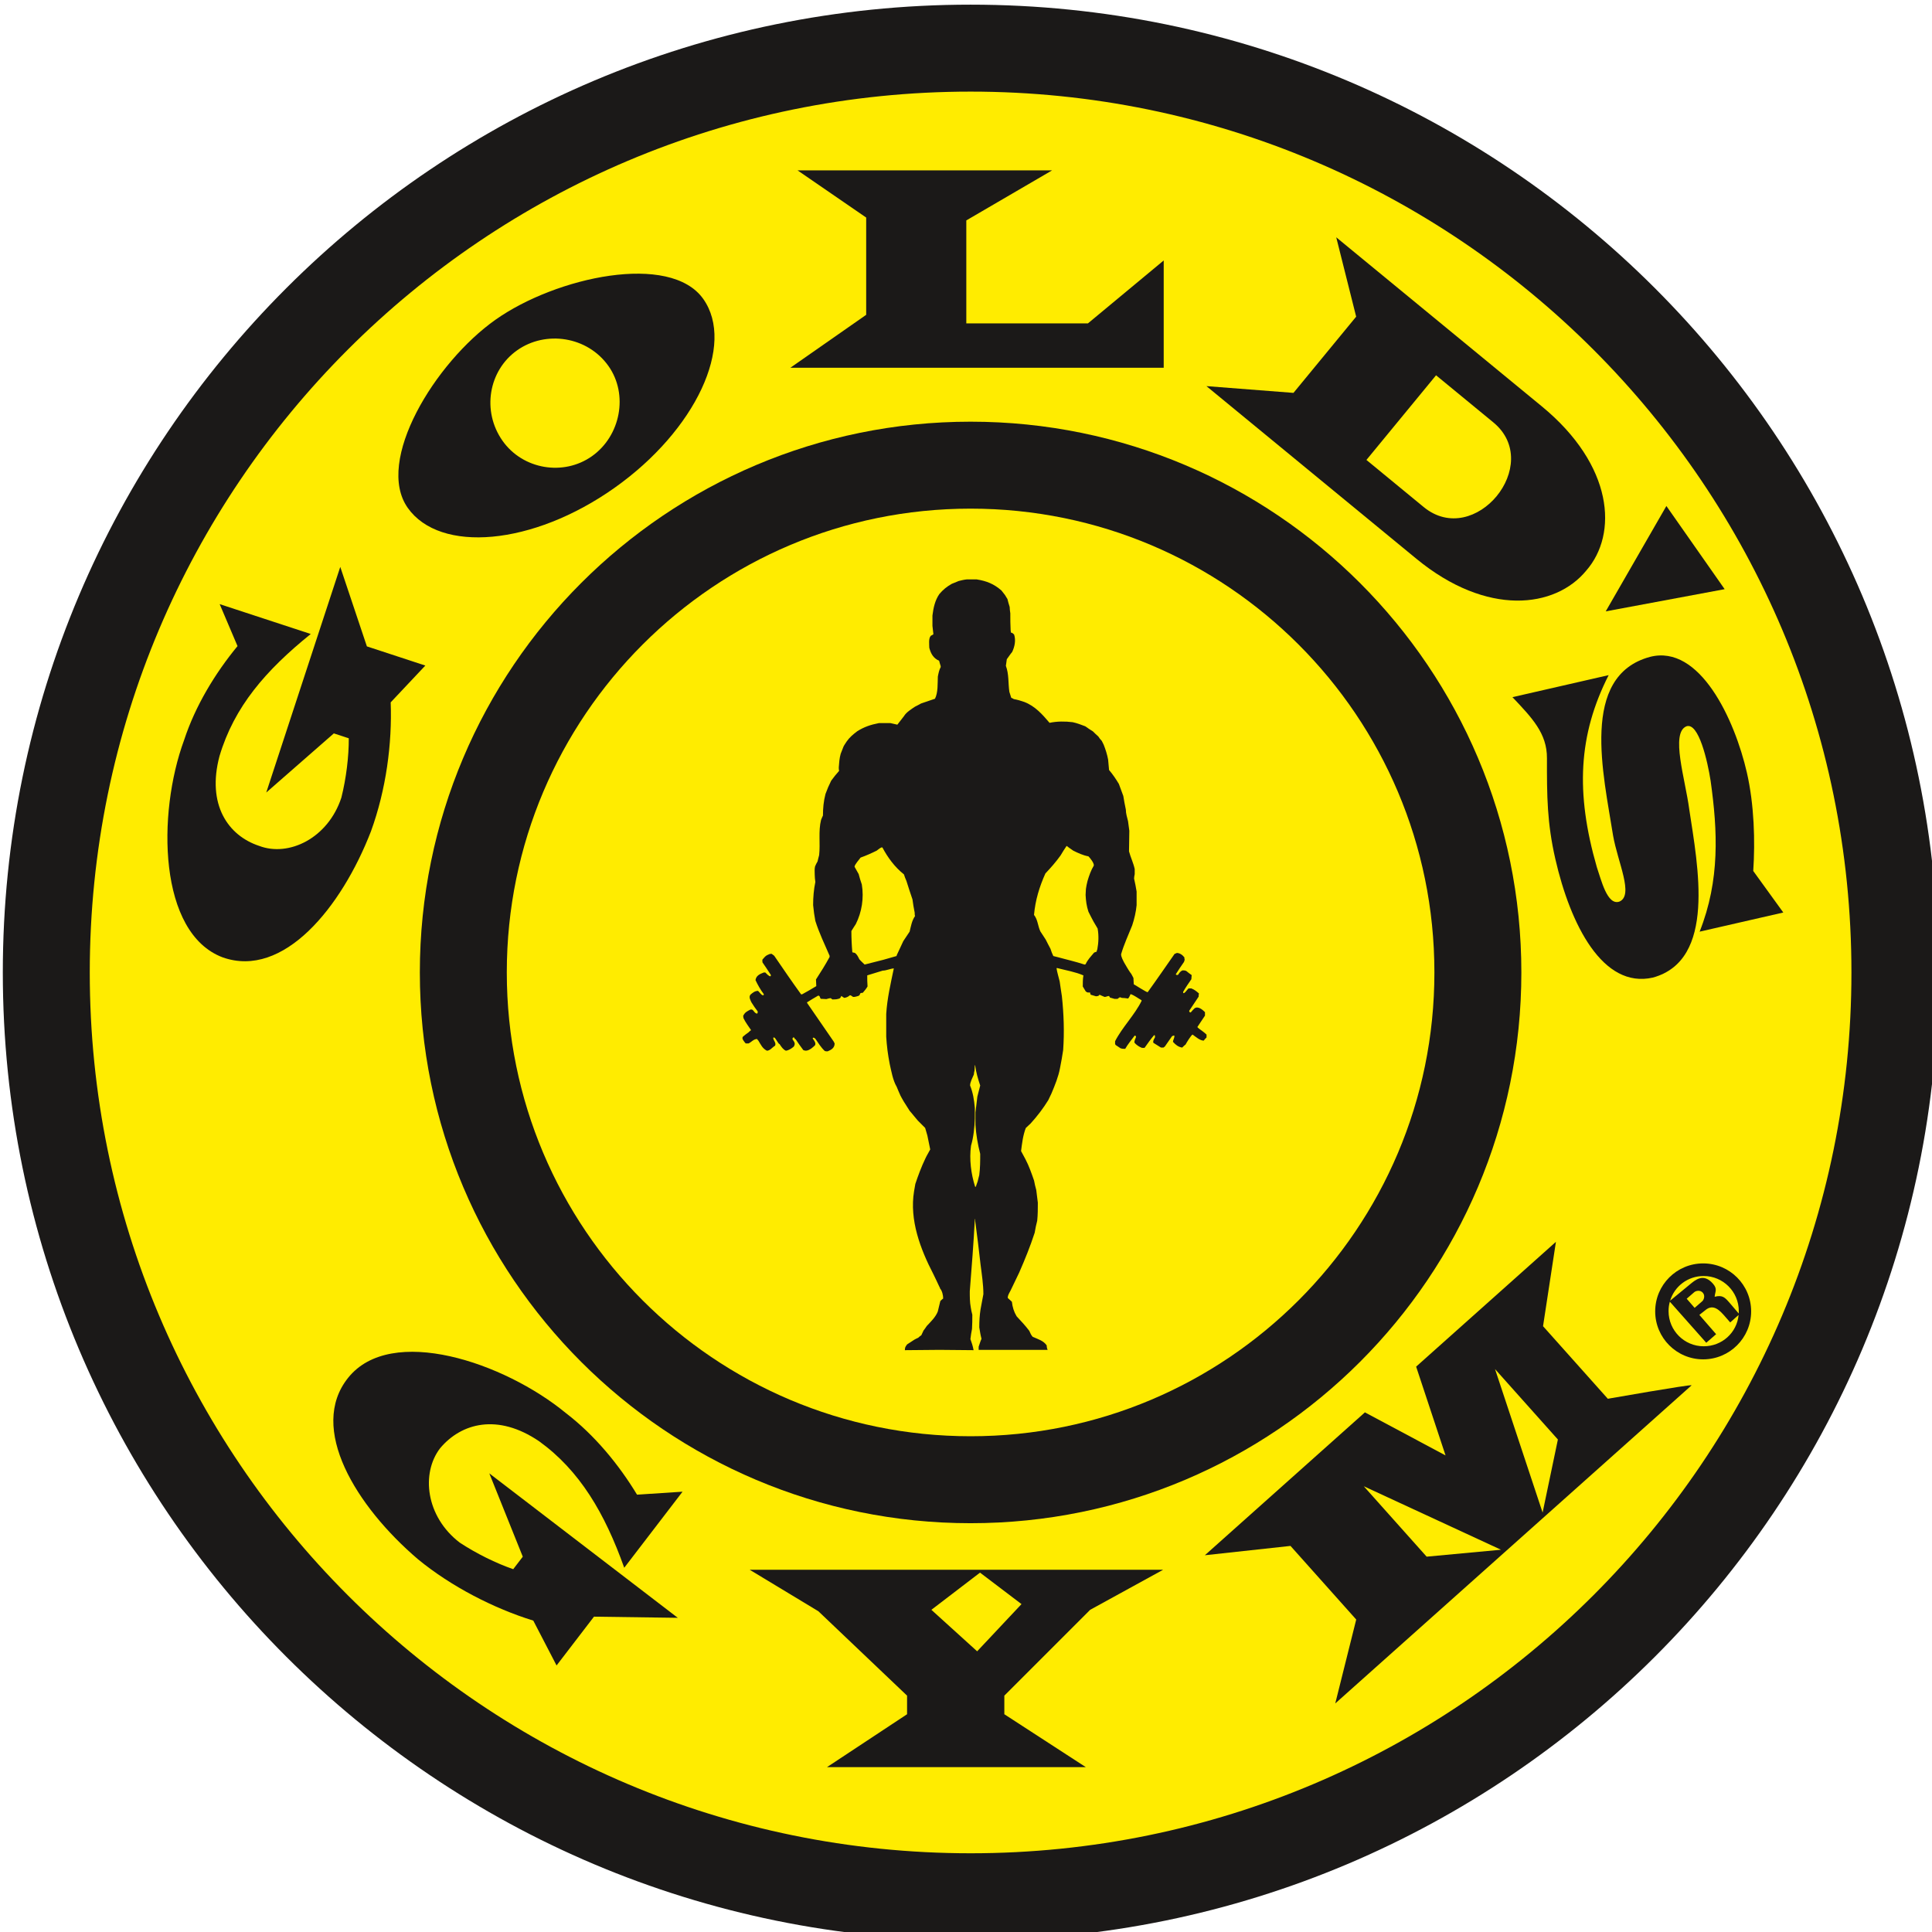
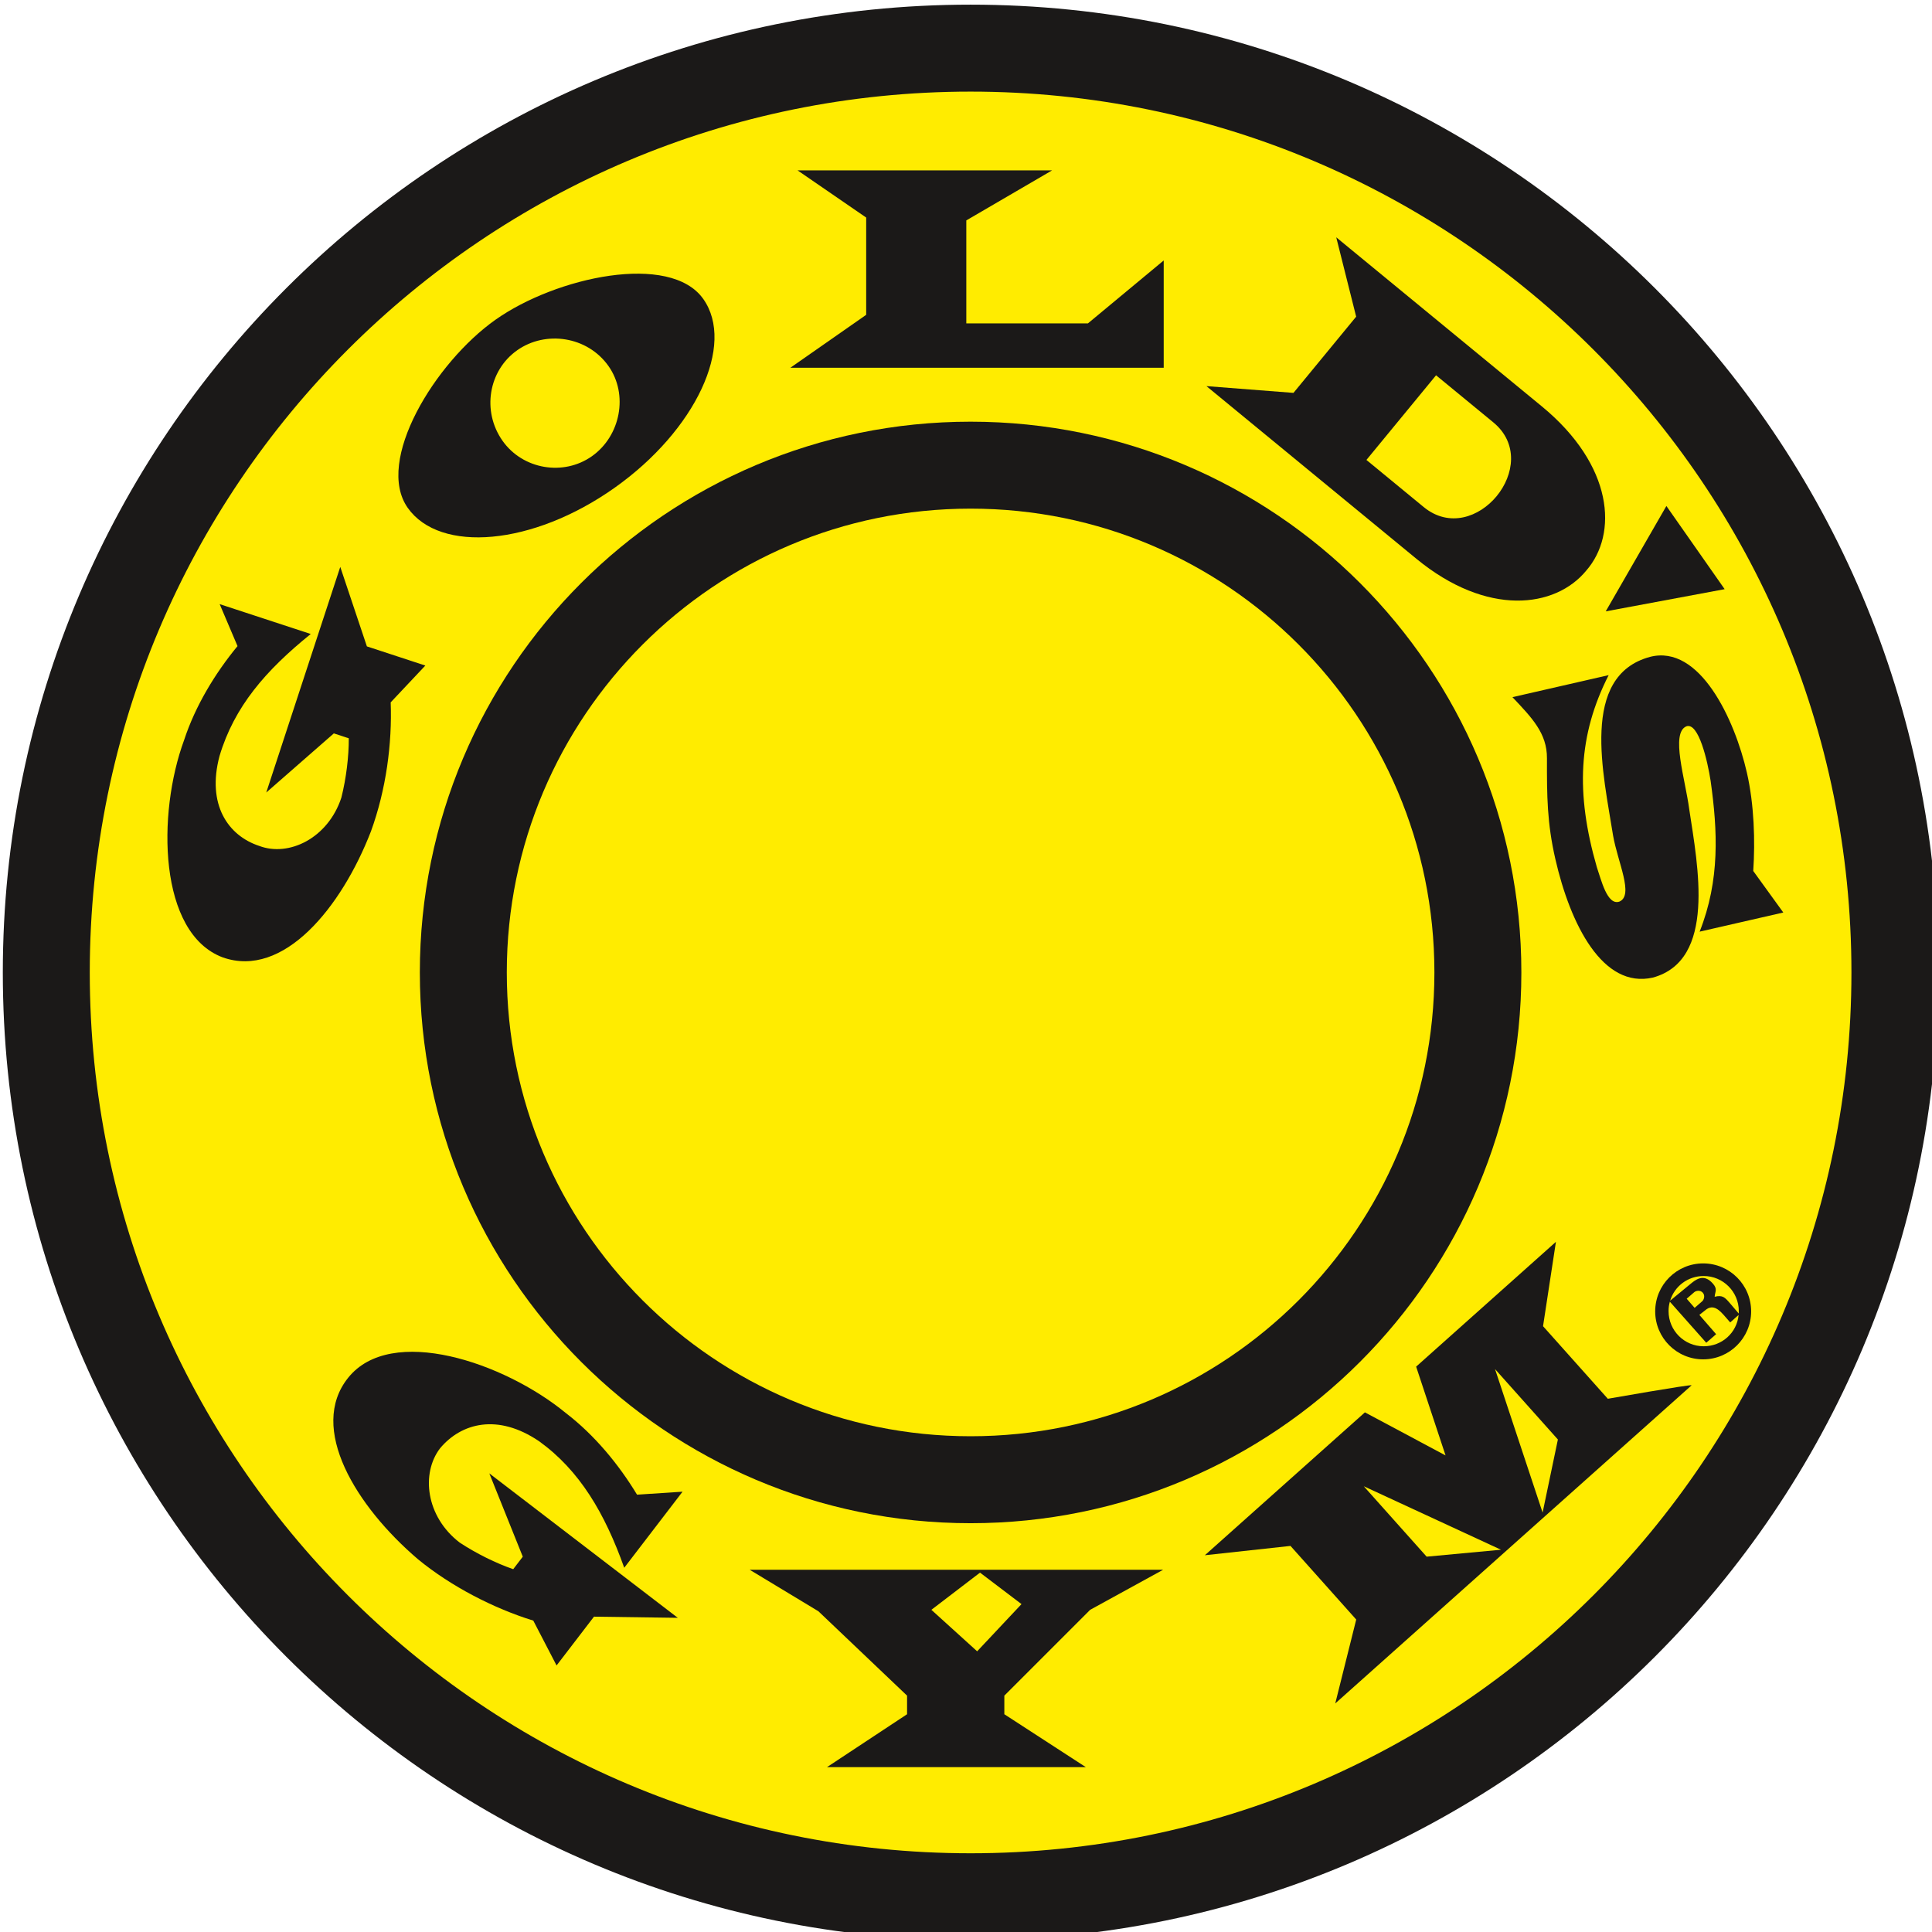
<svg xmlns="http://www.w3.org/2000/svg" width="61.282" height="61.282" viewBox="0 0 61.282 61.282">
  <defs id="defs2" />
  <g transform="translate(-78.498,-92.229)">
    <g id="g84" transform="matrix(0.265,0,0,0.265,35.212,15.758)">
      <g id="g130" transform="matrix(1.301,0,0,1.301,-118.819,-86.893)">
        <path d="m 306.179,293.024 c 46.958,0 85.04,38.082 85.04,85.039 3e-4,46.958 -38.082,85.04 -85.04,85.04 -46.957,-3e-4 -85.039,-38.082 -85.039,-85.04 0,-46.957 38.082,-85.039 85.039,-85.039 z" style="fill:#ffec00;fill-rule:evenodd" id="path12" />
        <path d="m 306.179,293.024 c 46.958,0 85.04,38.082 85.04,85.039 0,46.958 -38.082,85.04 -85.04,85.04 -46.957,-3e-4 -85.039,-38.082 -85.039,-85.04 0,-46.957 38.082,-85.039 85.039,-85.039 z" style="fill:none;stroke:#1b1918;stroke-width:8;stroke-linecap:butt;stroke-linejoin:miter;stroke-dasharray:none" id="path14" />
        <path d="m 306.179,331.392 c 25.772,0 46.672,20.9 46.672,46.671 3e-4,25.771 -20.9,46.672 -46.672,46.672 -25.771,0 -46.671,-20.9 -46.671,-46.672 0,-25.771 20.9,-46.671 46.671,-46.671 z" style="fill:#ffec00;fill-rule:evenodd" id="path16" />
        <path d="m 306.179,331.392 c 25.772,0 46.672,20.9 46.672,46.671 0,25.771 -20.9,46.672 -46.672,46.672 -25.771,0 -46.671,-20.9 -46.671,-46.672 0,-25.771 20.9,-46.671 46.671,-46.671 z" style="fill:none;stroke:#1b1918;stroke-width:8;stroke-linecap:butt;stroke-linejoin:miter;stroke-dasharray:none" id="path18" />
        <path d="m 323.946,312.559 v 9.87 h -34.348 l 6.975,-4.869 v -8.949 l -6.317,-4.343 h 23.425 l -7.896,4.606 v 9.476 h 11.186 z" style="fill:#1b1918;fill-rule:evenodd" id="path20" />
        <path d="m 375.555,342.801 -10.942,2.042 5.581,-9.694 z" style="fill:#1b1918;fill-rule:evenodd" id="path22" />
        <path d="m 238.734,348.039 -1.642,-3.862 8.378,2.748 c -4.146,3.349 -7.043,6.693 -8.394,11.235 -1.185,4.458 0.784,7.321 3.66,8.264 2.71,1.027 6.322,-0.696 7.553,-4.447 0.449,-1.792 0.689,-3.791 0.681,-5.455 l -1.375,-0.452 -6.217,5.44 6.809,-20.758 2.449,7.313 5.377,1.764 -3.188,3.386 c 0.143,3.787 -0.419,8.034 -1.816,11.87 -2.713,7.004 -8.05,13.564 -13.636,11.593 -5.92,-2.219 -6.056,-13.205 -3.55,-20.001 1.026,-3.126 2.842,-6.131 4.911,-8.638 z" style="fill:#1b1918;fill-rule:evenodd" id="path24" />
        <path d="m 275.489,426.109 4.188,-0.273 -5.364,6.999 c -1.79,-5.02 -4.092,-8.939 -7.828,-11.637 -3.816,-2.593 -7.168,-1.68 -9.114,0.642 -1.761,2.298 -1.329,6.277 1.805,8.679 1.543,1.016 3.349,1.903 4.923,2.446 l 0.88,-1.149 -3.079,-7.665 17.34,13.289 -7.711,-0.107 -3.442,4.491 -2.142,-4.128 c -3.621,-1.117 -7.548,-3.132 -10.601,-5.638 -5.714,-4.876 -10.14,-12.082 -6.433,-16.702 3.947,-4.934 14.36,-1.43 20.049,3.261 2.611,2.001 4.847,4.709 6.529,7.491 z" style="fill:#1b1918;fill-rule:evenodd" id="path26" />
        <path d="m 356.03,352.736 8.852,-2.026 c -2.792,5.499 -3.058,10.825 -1.088,17.665 0.393,1.125 0.95,3.563 2.076,3.17 1.352,-0.58 -0.151,-3.611 -0.581,-6.077 -0.878,-5.604 -3.09,-14.683 3.394,-16.437 4.589,-1.185 7.801,5.775 8.917,10.65 0.675,2.951 0.768,6.304 0.585,9.046 l 2.765,3.822 -7.697,1.762 c 1.883,-4.751 1.654,-9.289 1.012,-13.867 -0.282,-1.826 -1.105,-5.418 -2.23,-5.025 -1.48,0.609 -0.098,4.883 0.262,7.635 0.79,5.219 2.5,13.874 -3.343,15.481 -4.618,1.057 -7.596,-4.877 -8.976,-10.907 -0.763,-3.336 -0.778,-5.762 -0.772,-9.274 0.015,-2.298 -1.394,-3.731 -3.176,-5.619 z" style="fill:#1b1918;fill-rule:evenodd" id="path28" />
        <path d="m 347.19,340.002 -19.313,-15.882 8.008,0.622 5.768,-7.013 -1.834,-7.301 18.906,15.547 c 6.607,5.433 7.036,11.75 4.092,15.122 -2.842,3.456 -9.122,4.255 -15.627,-1.095 z" style="fill:#1b1918;fill-rule:evenodd" id="path30" />
        <path d="m 349.018,323.275 5.184,4.263 c 4.574,3.761 -1.695,11.385 -6.269,7.623 l -5.184,-4.264 z" style="fill:#ffec00;fill-rule:evenodd;stroke:#ffec00;stroke-width:0.216;stroke-linecap:butt;stroke-linejoin:miter;stroke-dasharray:none" id="path32" />
        <path d="m 262.467,318.013 c 5.588,-3.951 16.078,-6.21 19.117,-1.912 2.963,4.191 -0.655,12.067 -8.177,17.386 -7.522,5.318 -16.047,6.027 -19.01,1.836 -3.039,-4.298 2.482,-13.359 8.069,-17.31 z" style="fill:#1b1918;fill-rule:evenodd" id="path34" />
-         <path d="m 264.518,320.915 c 2.579,-1.824 6.355,-1.27 8.255,1.417 1.823,2.579 1.086,6.324 -1.493,8.147 -2.579,1.823 -6.247,1.194 -8.071,-1.385 -1.899,-2.687 -1.27,-6.355 1.309,-8.178 z" style="fill:#ffec00;fill-rule:evenodd;stroke:#ffec00;stroke-width:0.216;stroke-linecap:butt;stroke-linejoin:miter;stroke-dasharray:none" id="path36" />
+         <path d="m 264.518,320.915 c 2.579,-1.824 6.355,-1.27 8.255,1.417 1.823,2.579 1.086,6.324 -1.493,8.147 -2.579,1.823 -6.247,1.194 -8.071,-1.385 -1.899,-2.687 -1.27,-6.355 1.309,-8.178 " style="fill:#ffec00;fill-rule:evenodd;stroke:#ffec00;stroke-width:0.216;stroke-linecap:butt;stroke-linejoin:miter;stroke-dasharray:none" id="path36" />
        <path d="m 376.103,407.27 c 1.118,1.286 0.813,3.164 -0.474,4.282 -1.103,0.958 -3.005,0.997 -4.123,-0.29 -1.118,-1.287 -0.973,-3.348 0.13,-4.306 1.287,-1.118 3.348,-0.973 4.467,0.314 z" style="fill:#ffec00;fill-rule:evenodd" id="path38" />
        <path d="m 316.784,451.18 h -23.82 l 7.37,-4.869 v -1.711 l -8.159,-7.764 -6.317,-3.816 h 38.033 l -6.712,3.684 -7.896,7.896 v 1.711 z" style="fill:#1b1918;fill-rule:evenodd" id="path40" />
        <path d="m 307.046,433.282 3.816,2.896 -4.08,4.343 -4.211,-3.817 z" style="fill:#ffec00;fill-rule:evenodd" id="path42" />
        <path d="m 372.518,416.045 -32.789,29.273 1.929,-7.72 -6.048,-6.774 -7.878,0.859 14.726,-13.146 7.418,3.962 -2.706,-8.169 12.861,-11.482 -1.185,7.762 5.96,6.676 c 0,0 7.625,-1.339 7.713,-1.241 z" style="fill:#1b1918;fill-rule:evenodd" id="path44" />
        <path d="m 354.977,431.176 -6.84,0.637 -5.785,-6.479 z" style="fill:#ffec00;fill-rule:evenodd" id="path46" />
        <path d="m 358.806,427.758 1.406,-6.724 -5.784,-6.479 z" style="fill:#ffec00;fill-rule:evenodd" id="path48" />
-         <path d="m 300.133,412.809 c 0,-0.262 0.058,-0.32 0.204,-0.524 0.233,-0.145 0.437,-0.291 0.67,-0.436 0.117,-0.059 0.204,-0.117 0.349,-0.175 0.088,-0.087 0.204,-0.175 0.291,-0.233 0.058,-0.146 0.146,-0.291 0.204,-0.437 0.088,-0.117 0.204,-0.262 0.291,-0.408 0.379,-0.408 0.815,-0.815 1.019,-1.339 0.087,-0.32 0.146,-0.641 0.233,-0.961 0.088,-0.088 0.175,-0.175 0.262,-0.233 0,-0.291 -0.088,-0.699 -0.291,-0.932 0,-0.058 -0.029,-0.117 -0.058,-0.145 -0.175,-0.408 -0.379,-0.786 -0.553,-1.165 -1.194,-2.301 -2.213,-4.98 -1.776,-7.63 0.029,-0.233 0.088,-0.437 0.117,-0.67 0.263,-0.786 0.553,-1.572 0.932,-2.359 0.117,-0.262 0.291,-0.524 0.437,-0.815 -0.087,-0.437 -0.175,-0.845 -0.262,-1.281 -0.058,-0.233 -0.145,-0.466 -0.204,-0.699 -0.233,-0.233 -0.466,-0.466 -0.67,-0.67 -0.262,-0.291 -0.495,-0.612 -0.757,-0.903 -0.174,-0.291 -0.379,-0.583 -0.553,-0.874 -0.116,-0.175 -0.204,-0.379 -0.291,-0.524 -0.116,-0.262 -0.233,-0.524 -0.349,-0.816 -0.349,-0.583 -0.495,-1.456 -0.641,-2.096 -0.088,-0.437 -0.146,-0.844 -0.204,-1.252 -0.058,-0.437 -0.087,-0.844 -0.116,-1.252 3e-4,-0.699 0,-1.398 0,-2.096 0.087,-1.427 0.408,-2.796 0.699,-4.193 -0.349,0.029 -0.699,0.204 -1.019,0.204 -0.495,0.146 -0.961,0.291 -1.427,0.437 0,0.32 0,0.67 0.029,1.019 -0.116,0.204 -0.262,0.379 -0.437,0.583 -0.262,0.029 -0.204,0 -0.291,0.204 -0.029,0.029 -0.058,0.058 -0.117,0.087 -0.117,0.029 -0.349,0.117 -0.495,0.087 -0.058,-0.029 -0.204,-0.175 -0.291,-0.145 -0.116,0.117 -0.349,0.233 -0.524,0.233 -0.087,-0.058 -0.175,-0.117 -0.262,-0.175 -0.029,0.087 -0.058,0.146 -0.117,0.204 -0.204,0.116 -0.466,0.116 -0.699,0.116 -0.058,-0.029 -0.117,-0.087 -0.146,-0.116 -0.146,0 -0.291,0.058 -0.408,0.087 -0.175,-3e-4 -0.349,-0.029 -0.524,-0.029 -0.087,-0.117 -0.058,-0.291 -0.233,-0.291 -0.35,0.204 -0.699,0.408 -1.019,0.612 0,0.029 0,0.029 0,0.058 0.815,1.194 1.631,2.359 2.446,3.553 0.029,0.058 0.058,0.117 0.088,0.175 0,0.408 -0.291,0.582 -0.641,0.728 -0.087,0 -0.175,0 -0.262,-0.029 -0.349,-0.321 -0.611,-0.757 -0.874,-1.136 -0.087,-0.058 -0.145,-0.146 -0.233,-0.058 0,0.029 0,0.029 0,0.058 0.116,0.145 0.32,0.408 0.204,0.611 -0.117,0.117 -0.262,0.233 -0.379,0.32 -0.233,0.145 -0.437,0.233 -0.699,0.117 -0.233,-0.32 -0.495,-0.67 -0.699,-0.99 -0.058,-3e-4 -0.146,-0.145 -0.146,-0.175 -0.116,-3e-4 -0.145,0.029 -0.145,0.175 0.175,0.262 0.291,0.379 0.117,0.67 -0.204,0.175 -0.466,0.349 -0.728,0.379 -0.262,-0.117 -0.408,-0.349 -0.583,-0.612 -0.117,-3e-4 -0.349,-0.553 -0.495,-0.611 -0.029,-3e-4 -0.058,0.029 -0.087,0.029 0,0.262 0.291,0.436 0.175,0.728 -0.146,0.087 -0.291,0.233 -0.437,0.349 -0.087,0.058 -0.204,0.117 -0.32,0.117 -0.408,-0.204 -0.553,-0.553 -0.786,-0.932 -0.058,-0.058 -0.087,-0.087 -0.117,-0.145 -0.32,-3e-4 -0.524,0.291 -0.786,0.408 -0.088,0 -0.175,0 -0.262,0 -0.117,-0.146 -0.437,-0.466 -0.233,-0.641 0.175,-0.146 0.32,-0.262 0.495,-0.379 0.058,-0.058 0.145,-0.146 0.233,-0.204 -0.233,-0.349 -0.524,-0.728 -0.699,-1.107 0,-0.087 -0.029,-0.145 -0.029,-0.204 0.175,-0.349 0.35,-0.408 0.67,-0.582 0.058,-3e-4 0.087,0 0.146,0 0.204,0.116 0.204,0.32 0.466,0.378 0.058,-0.058 0.058,-0.117 0.058,-0.204 -0.204,-0.262 -0.408,-0.553 -0.583,-0.845 -0.087,-0.204 -0.262,-0.466 -0.087,-0.699 0.204,-0.175 0.408,-0.349 0.699,-0.349 0.117,0.087 0.379,0.524 0.524,0.378 0,-0.029 0,-0.058 0,-0.087 -0.291,-0.379 -0.553,-0.844 -0.757,-1.281 0.058,-0.408 0.378,-0.553 0.757,-0.699 0.029,-3e-4 0.088,0 0.146,0 0.087,0.088 0.32,0.349 0.466,0.349 0.087,-0.058 0.029,-0.175 -0.029,-0.233 -0.233,-0.379 -0.466,-0.699 -0.699,-1.048 0,-0.117 -0.029,-0.175 0,-0.262 0.087,-0.087 0.145,-0.175 0.233,-0.262 0.058,-0.059 0.146,-0.117 0.204,-0.146 0.175,-0.087 0.233,-0.117 0.408,-0.117 0.087,0.058 0.146,0.117 0.233,0.175 0.815,1.194 1.631,2.388 2.475,3.553 0.029,-3e-4 0.058,0 0.088,0 0.436,-0.233 0.874,-0.495 1.31,-0.757 0,-0.204 -0.029,-0.408 -0.029,-0.612 0.437,-0.67 0.874,-1.369 1.252,-2.067 0,-0.059 0,-0.088 0,-0.117 -0.466,-1.077 -0.961,-2.097 -1.31,-3.203 -0.029,-0.233 -0.087,-0.466 -0.117,-0.699 -0.029,-0.262 -0.058,-0.495 -0.087,-0.757 0,-0.728 0.058,-1.427 0.204,-2.126 -0.029,-0.233 -0.058,-0.437 -0.058,-0.67 0,-0.233 -0.029,-0.524 0.029,-0.757 0.058,-0.146 0.145,-0.32 0.233,-0.466 0.058,-0.204 0.088,-0.408 0.146,-0.583 0.117,-1.078 -0.087,-2.184 0.175,-3.232 0.058,-0.145 0.117,-0.291 0.175,-0.408 0,-0.67 0.058,-1.31 0.233,-1.98 0.145,-0.408 0.32,-0.816 0.524,-1.223 0.233,-0.321 0.466,-0.611 0.728,-0.903 -0.029,-0.117 -0.029,-0.204 -0.029,-0.32 0.029,-0.408 0.058,-0.845 0.175,-1.252 0.088,-0.233 0.175,-0.466 0.262,-0.67 0.087,-0.175 0.204,-0.32 0.291,-0.466 0.262,-0.379 0.582,-0.641 0.961,-0.932 0.641,-0.408 1.252,-0.611 2.01,-0.757 0.35,-3e-4 0.699,0 1.048,0 0.204,0.058 0.437,0.088 0.641,0.146 0.204,-0.262 0.408,-0.524 0.611,-0.786 0.204,-0.349 0.67,-0.641 1.019,-0.873 0.175,-0.088 0.349,-0.175 0.553,-0.291 0.437,-0.145 0.844,-0.291 1.281,-0.437 0.291,-0.582 0.233,-1.398 0.262,-2.038 0.058,-0.291 0.117,-0.612 0.262,-0.873 3e-4,-0.029 0,-0.058 0,-0.088 -0.058,-0.146 -0.087,-0.32 -0.146,-0.495 -0.524,-0.233 -0.757,-0.641 -0.903,-1.194 3e-4,-0.291 -0.088,-0.874 0.145,-1.107 0.058,-0.029 0.233,-0.117 0.233,-0.145 -0.029,-0.263 -0.058,-0.524 -0.087,-0.757 3e-4,-0.32 0,-0.641 0,-0.961 0.087,-0.699 0.233,-1.398 0.641,-1.98 0.349,-0.408 0.67,-0.669 1.135,-0.932 0.204,-0.087 0.437,-0.175 0.641,-0.262 0.233,-0.058 0.466,-0.117 0.728,-0.145 0.291,0 0.611,0 0.932,0 0.903,0.145 1.572,0.408 2.271,1.019 0.117,0.145 0.204,0.262 0.32,0.408 0.088,0.117 0.145,0.262 0.233,0.379 0.058,0.233 0.116,0.466 0.204,0.728 0,0.174 0.029,0.378 0.058,0.583 3e-4,0.524 0,1.048 0.029,1.543 3e-4,0.087 0.029,0.146 0.029,0.233 0.117,0 0.233,0.117 0.291,0.175 0.175,0.524 0.058,1.107 -0.175,1.602 -0.174,0.204 -0.32,0.437 -0.495,0.67 -0.029,0.203 -0.058,0.408 -0.087,0.612 0.291,0.757 0.204,1.602 0.32,2.388 0.058,0.175 0.117,0.35 0.175,0.553 0.088,0.029 0.146,0.058 0.233,0.117 0.321,0.058 0.641,0.146 0.961,0.262 0.991,0.378 1.66,1.135 2.329,1.922 0.699,-0.146 1.427,-0.146 2.126,-0.058 0.408,0.087 0.786,0.233 1.165,0.379 0.233,0.175 0.466,0.32 0.699,0.466 0.146,0.145 0.32,0.32 0.495,0.466 0.087,0.145 0.204,0.291 0.32,0.408 0.058,0.117 0.117,0.233 0.175,0.35 0.175,0.436 0.32,0.902 0.408,1.369 0.029,0.32 0.058,0.641 0.087,0.961 0.35,0.408 0.641,0.844 0.903,1.281 0.146,0.379 0.262,0.728 0.408,1.107 0.058,0.407 0.146,0.815 0.233,1.252 0,0.379 0.117,0.699 0.204,1.077 0.029,0.291 0.087,0.583 0.117,0.874 0,0.641 -0.029,1.252 -0.029,1.893 0.146,0.553 0.408,1.077 0.524,1.631 3e-4,0.146 0,0.32 0,0.466 -0.029,0.145 -0.058,0.291 -0.058,0.408 0.088,0.408 0.175,0.786 0.233,1.194 3e-4,0.408 0,0.815 0,1.252 -0.058,0.611 -0.204,1.252 -0.408,1.864 -0.349,0.873 -0.757,1.747 -1.019,2.65 0,0.262 0.175,0.553 0.291,0.786 0.175,0.291 0.349,0.611 0.553,0.902 0.117,0.117 0.204,0.349 0.291,0.495 3e-4,0.174 0.029,0.379 0.029,0.582 0.029,-3e-4 1.194,0.757 1.281,0.728 0.844,-1.165 1.66,-2.358 2.475,-3.523 0.087,-0.029 0.146,-0.058 0.204,-0.087 0.263,-2e-4 0.524,0.175 0.699,0.408 3e-4,0.087 0,0.146 0.029,0.233 -0.029,0.058 -0.058,0.117 -0.058,0.175 -0.262,0.378 -0.524,0.757 -0.757,1.135 3e-4,0.087 0.146,0.087 0.204,0.058 0.117,-0.175 0.204,-0.32 0.408,-0.408 0.117,0 0.233,0 0.349,0.058 0.146,0.117 0.32,0.262 0.495,0.378 0,0.116 -0.029,0.233 -0.029,0.379 -0.262,0.379 -0.524,0.757 -0.757,1.165 3e-4,0.378 0.408,-0.262 0.495,-0.32 0.059,0 0.146,0 0.262,0 0.291,0.116 0.466,0.262 0.699,0.466 -0.029,0.116 -0.029,0.204 -0.029,0.291 -0.291,0.437 -0.582,0.874 -0.873,1.31 0.029,0.087 0.029,0.145 0.145,0.145 0.117,-0.146 0.233,-0.262 0.35,-0.378 0.321,-0.233 0.728,0.117 0.961,0.349 0,0.116 0,0.204 0,0.32 -0.233,0.349 -0.466,0.699 -0.699,1.049 0.029,0.058 0.087,0.087 0.145,0.145 0.233,0.175 0.495,0.349 0.699,0.553 0,0.087 0,0.175 0,0.262 -0.087,0.087 -0.175,0.175 -0.262,0.291 -0.349,-3e-4 -0.728,-0.349 -1.019,-0.553 -0.117,0 -0.641,0.874 -0.641,0.903 -0.116,0.087 -0.204,0.175 -0.32,0.291 -0.349,-0.058 -0.583,-0.233 -0.845,-0.524 3e-4,-0.204 0.175,-0.408 0.117,-0.583 -0.087,-3e-4 -0.117,0.029 -0.204,0.058 -0.233,0.32 -0.437,0.641 -0.67,0.961 -0.058,0.029 -0.087,0.058 -0.116,0.087 -0.058,-2e-4 -0.146,0 -0.233,0 -0.233,-0.146 -0.466,-0.291 -0.699,-0.437 -0.058,-0.175 0.058,-0.349 0.146,-0.495 0,-0.058 0,-0.117 0,-0.175 -0.029,-0.029 -0.029,-0.029 -0.087,-0.029 -0.32,0.378 -0.583,0.757 -0.874,1.165 -0.087,0 -0.146,0 -0.233,0 -0.233,-0.087 -0.524,-0.262 -0.699,-0.495 3e-4,-0.204 0.088,-0.32 0.146,-0.495 0,-0.029 0,-0.058 0,-0.087 -0.029,-0.029 -0.087,-0.029 -0.117,-0.058 -0.262,0.349 -0.669,0.845 -0.874,1.223 -0.174,-2e-4 -0.291,0 -0.437,-0.058 -0.146,-0.088 -0.291,-0.204 -0.437,-0.291 -0.029,-0.029 -0.058,-0.087 -0.058,-0.117 3e-4,-0.088 0,-0.145 0,-0.233 0.67,-1.31 1.805,-2.417 2.446,-3.728 3e-4,-0.029 -0.029,-0.029 -0.029,-0.058 -0.32,-0.175 -0.641,-0.437 -0.99,-0.553 -0.029,0.087 -0.175,0.379 -0.233,0.408 -0.204,-0.029 -0.379,-0.058 -0.583,-0.058 -0.058,-0.029 -0.116,-0.058 -0.175,-0.058 -0.087,0.058 -0.146,0.088 -0.204,0.146 -0.087,0 -0.204,0 -0.291,0 -0.145,-0.029 -0.262,-0.087 -0.408,-0.117 -0.029,-0.058 -0.058,-0.087 -0.088,-0.146 -0.145,-3e-4 -0.262,0.087 -0.408,0.087 -0.175,-0.058 -0.32,-0.145 -0.466,-0.204 -0.087,0.145 -0.175,0.117 -0.32,0.146 -0.175,-0.058 -0.32,-0.087 -0.495,-0.146 -0.029,-0.058 -0.058,-0.145 -0.058,-0.204 -0.204,-3e-4 -0.262,0.029 -0.408,-0.117 -0.087,-0.146 -0.175,-0.291 -0.262,-0.437 0,-0.349 0,-0.67 0.058,-1.019 -0.728,-0.32 -1.602,-0.466 -2.388,-0.67 -0.029,-3e-4 -0.058,0 -0.087,0 0.059,0.407 0.204,0.845 0.291,1.223 0.058,0.465 0.145,0.932 0.204,1.369 0.175,1.631 0.233,3.291 0.117,4.95 -0.087,0.553 -0.175,1.106 -0.291,1.66 -0.145,0.786 -0.466,1.573 -0.786,2.33 -0.087,0.204 -0.204,0.408 -0.291,0.612 -0.466,0.757 -1.019,1.485 -1.631,2.155 -0.145,0.145 -0.291,0.262 -0.437,0.408 -0.262,0.669 -0.349,1.427 -0.437,2.126 0.145,0.262 0.262,0.495 0.408,0.757 0.321,0.612 0.553,1.281 0.786,1.951 0.058,0.291 0.117,0.583 0.204,0.874 0.058,0.379 0.087,0.786 0.145,1.165 0,0.553 0,1.107 -0.058,1.66 -0.087,0.349 -0.175,0.728 -0.233,1.107 -0.407,1.252 -0.903,2.475 -1.427,3.669 -0.233,0.495 -0.466,0.961 -0.699,1.456 -0.087,0.233 -0.378,0.612 -0.349,0.874 0.117,0.116 0.262,0.233 0.379,0.349 0.058,0.495 0.175,0.903 0.437,1.34 0.408,0.436 0.815,0.873 1.165,1.339 0.088,0.204 0.175,0.408 0.32,0.553 0.466,0.203 0.99,0.349 1.281,0.786 3e-4,0.145 0.029,0.291 0.087,0.408 -2.116,0 -4.232,0 -6.348,0 0,-0.088 0,-0.175 0,-0.291 0.087,-0.233 0.146,-0.466 0.262,-0.728 -0.087,-0.321 -0.146,-0.699 -0.204,-1.048 3e-4,-0.553 0.029,-1.107 0.116,-1.66 0.087,-0.466 0.175,-0.932 0.262,-1.398 0,-0.873 -0.146,-1.834 -0.262,-2.737 -0.145,-1.34 -0.32,-2.679 -0.495,-4.019 0,-0.029 0,-0.087 0,-0.145 0,0 0,0 -0.029,0 -0.116,2.213 -0.291,4.426 -0.466,6.639 0,0.495 0,0.99 0.087,1.456 0.029,0.233 0.087,0.466 0.146,0.699 3e-4,0.437 0,0.874 -0.029,1.31 -0.058,0.32 -0.117,0.612 -0.146,0.932 0.117,0.32 0.233,0.67 0.291,1.019 -1.048,-3e-4 -2.097,-0.029 -3.145,-0.029 -1.058,0 -2.119,0.029 -3.174,0.029 z m -3.698,-35.468 c -0.175,-0.175 -0.35,-0.32 -0.495,-0.495 -0.116,-0.233 -0.204,-0.437 -0.408,-0.583 -0.087,-0.029 -0.204,-0.029 -0.233,-0.058 -0.058,-0.641 -0.088,-1.281 -0.088,-1.951 0.117,-0.204 0.262,-0.408 0.408,-0.641 0.553,-1.107 0.757,-2.388 0.553,-3.64 -0.117,-0.32 -0.204,-0.641 -0.291,-0.961 -0.117,-0.233 -0.262,-0.437 -0.378,-0.67 3e-4,-0.204 0.437,-0.67 0.553,-0.845 0.495,-0.175 1.019,-0.408 1.485,-0.641 0.117,-0.087 0.408,-0.349 0.524,-0.291 0.495,0.932 1.136,1.805 1.98,2.475 0.059,0.203 0.146,0.408 0.233,0.611 0.175,0.553 0.349,1.107 0.553,1.689 0.058,0.408 0.117,0.815 0.204,1.223 3e-4,0.117 0,0.233 0.029,0.32 -0.291,0.408 -0.379,0.961 -0.495,1.427 -0.204,0.291 -0.379,0.582 -0.582,0.873 -0.203,0.437 -0.408,0.874 -0.611,1.31 0,0.029 0,0.029 0,0.058 -0.408,0.117 -0.816,0.233 -1.223,0.349 -0.583,0.145 -1.165,0.291 -1.718,0.436 z m 20.238,0 c -0.437,-0.145 -0.874,-0.262 -1.31,-0.378 -0.379,-0.088 -0.757,-0.204 -1.107,-0.291 -0.145,-0.029 -0.32,-0.087 -0.466,-0.117 -0.087,-0.175 -0.204,-0.466 -0.262,-0.67 -0.145,-0.291 -0.32,-0.583 -0.437,-0.844 -0.175,-0.263 -0.32,-0.495 -0.495,-0.757 -0.233,-0.495 -0.233,-1.077 -0.582,-1.514 0.117,-1.34 0.495,-2.592 1.048,-3.815 0.495,-0.524 0.961,-1.048 1.398,-1.66 0.175,-0.291 0.349,-0.583 0.553,-0.874 0.204,0.146 0.378,0.291 0.611,0.437 0.408,0.204 0.903,0.437 1.398,0.524 0.146,0.146 0.524,0.612 0.495,0.845 -0.262,0.436 -0.437,0.932 -0.582,1.427 -0.058,0.233 -0.117,0.495 -0.146,0.728 0,0.175 -0.029,0.379 -0.029,0.553 0.029,0.553 0.088,1.019 0.262,1.543 0.146,0.291 0.291,0.583 0.466,0.903 0.117,0.204 0.262,0.437 0.378,0.641 0.117,0.641 0.087,1.31 -0.029,1.922 -0.029,0.058 -0.058,0.117 -0.058,0.204 -0.087,0.029 -0.175,0.058 -0.233,0.087 -0.291,0.349 -0.611,0.67 -0.786,1.078 -0.029,-3e-4 -0.058,0 -0.087,0.029 z m -10.076,20.442 c -0.378,-1.194 -0.553,-2.533 -0.378,-3.785 0.233,-0.787 0.32,-1.66 0.349,-2.475 0,-0.35 0,-0.67 0,-0.99 -0.058,-0.728 -0.175,-1.427 -0.436,-2.067 0,-0.321 0.233,-0.728 0.349,-1.019 3e-4,-0.117 0.029,-0.233 0.058,-0.35 3e-4,-0.146 0.029,-0.32 0.029,-0.495 0.029,-3e-4 0.029,0 0.029,0 0.087,0.669 0.262,1.252 0.466,1.864 -0.087,0.32 -0.175,0.669 -0.262,1.019 -0.058,0.495 -0.117,0.961 -0.175,1.456 3e-4,0.378 0,0.757 0,1.136 0.058,0.902 0.204,1.776 0.437,2.679 0,0.641 0,1.31 -0.087,1.951 -0.058,0.175 -0.088,0.378 -0.146,0.582 -0.058,0.145 -0.117,0.32 -0.175,0.495 -0.029,-3e-4 -0.029,0 -0.058,-3e-4 z" style="fill:#1b1918;fill-rule:evenodd" id="path50" />
        <path d="m 373.578,404.833 c -2.437,0 -4.414,1.976 -4.414,4.414 0,2.437 1.976,4.413 4.414,4.413 2.437,-3e-4 4.413,-1.976 4.413,-4.413 0,-2.437 -1.976,-4.414 -4.413,-4.414 z m 3.272,4.611 c 0,-0.072 0.007,-0.145 0.007,-0.219 0,-1.785 -1.447,-3.232 -3.232,-3.232 -1.458,-3e-4 -2.684,0.942 -3.086,2.269 l 1.793,-1.475 c 0.518,-0.427 1.268,-1.101 2.149,-0.086 0.441,0.507 0.187,0.727 0.154,1.201 0.727,-0.187 0.948,0.067 1.388,0.574 0.413,0.475 0.619,0.73 0.826,0.968 z m -0.012,0.131 c -0.155,1.64 -1.532,2.882 -3.212,2.882 -1.784,0 -3.232,-1.447 -3.232,-3.232 0,-0.311 0.036,-0.585 0.118,-0.87 l 3.35,3.778 0.908,-0.788 -1.542,-1.775 0.535,-0.422 c 0.76,-0.66 1.369,0.042 1.861,0.608 l 0.442,0.506 z m -4.076,-2.099 c 0.14,-0.122 0.541,-0.225 0.784,0.055 0.243,0.28 0.085,0.663 -0.055,0.784 l -0.699,0.608 -0.73,-0.84 z" style="fill:#1b1918;fill-rule:evenodd" id="path52" />
      </g>
    </g>
  </g>
</svg>